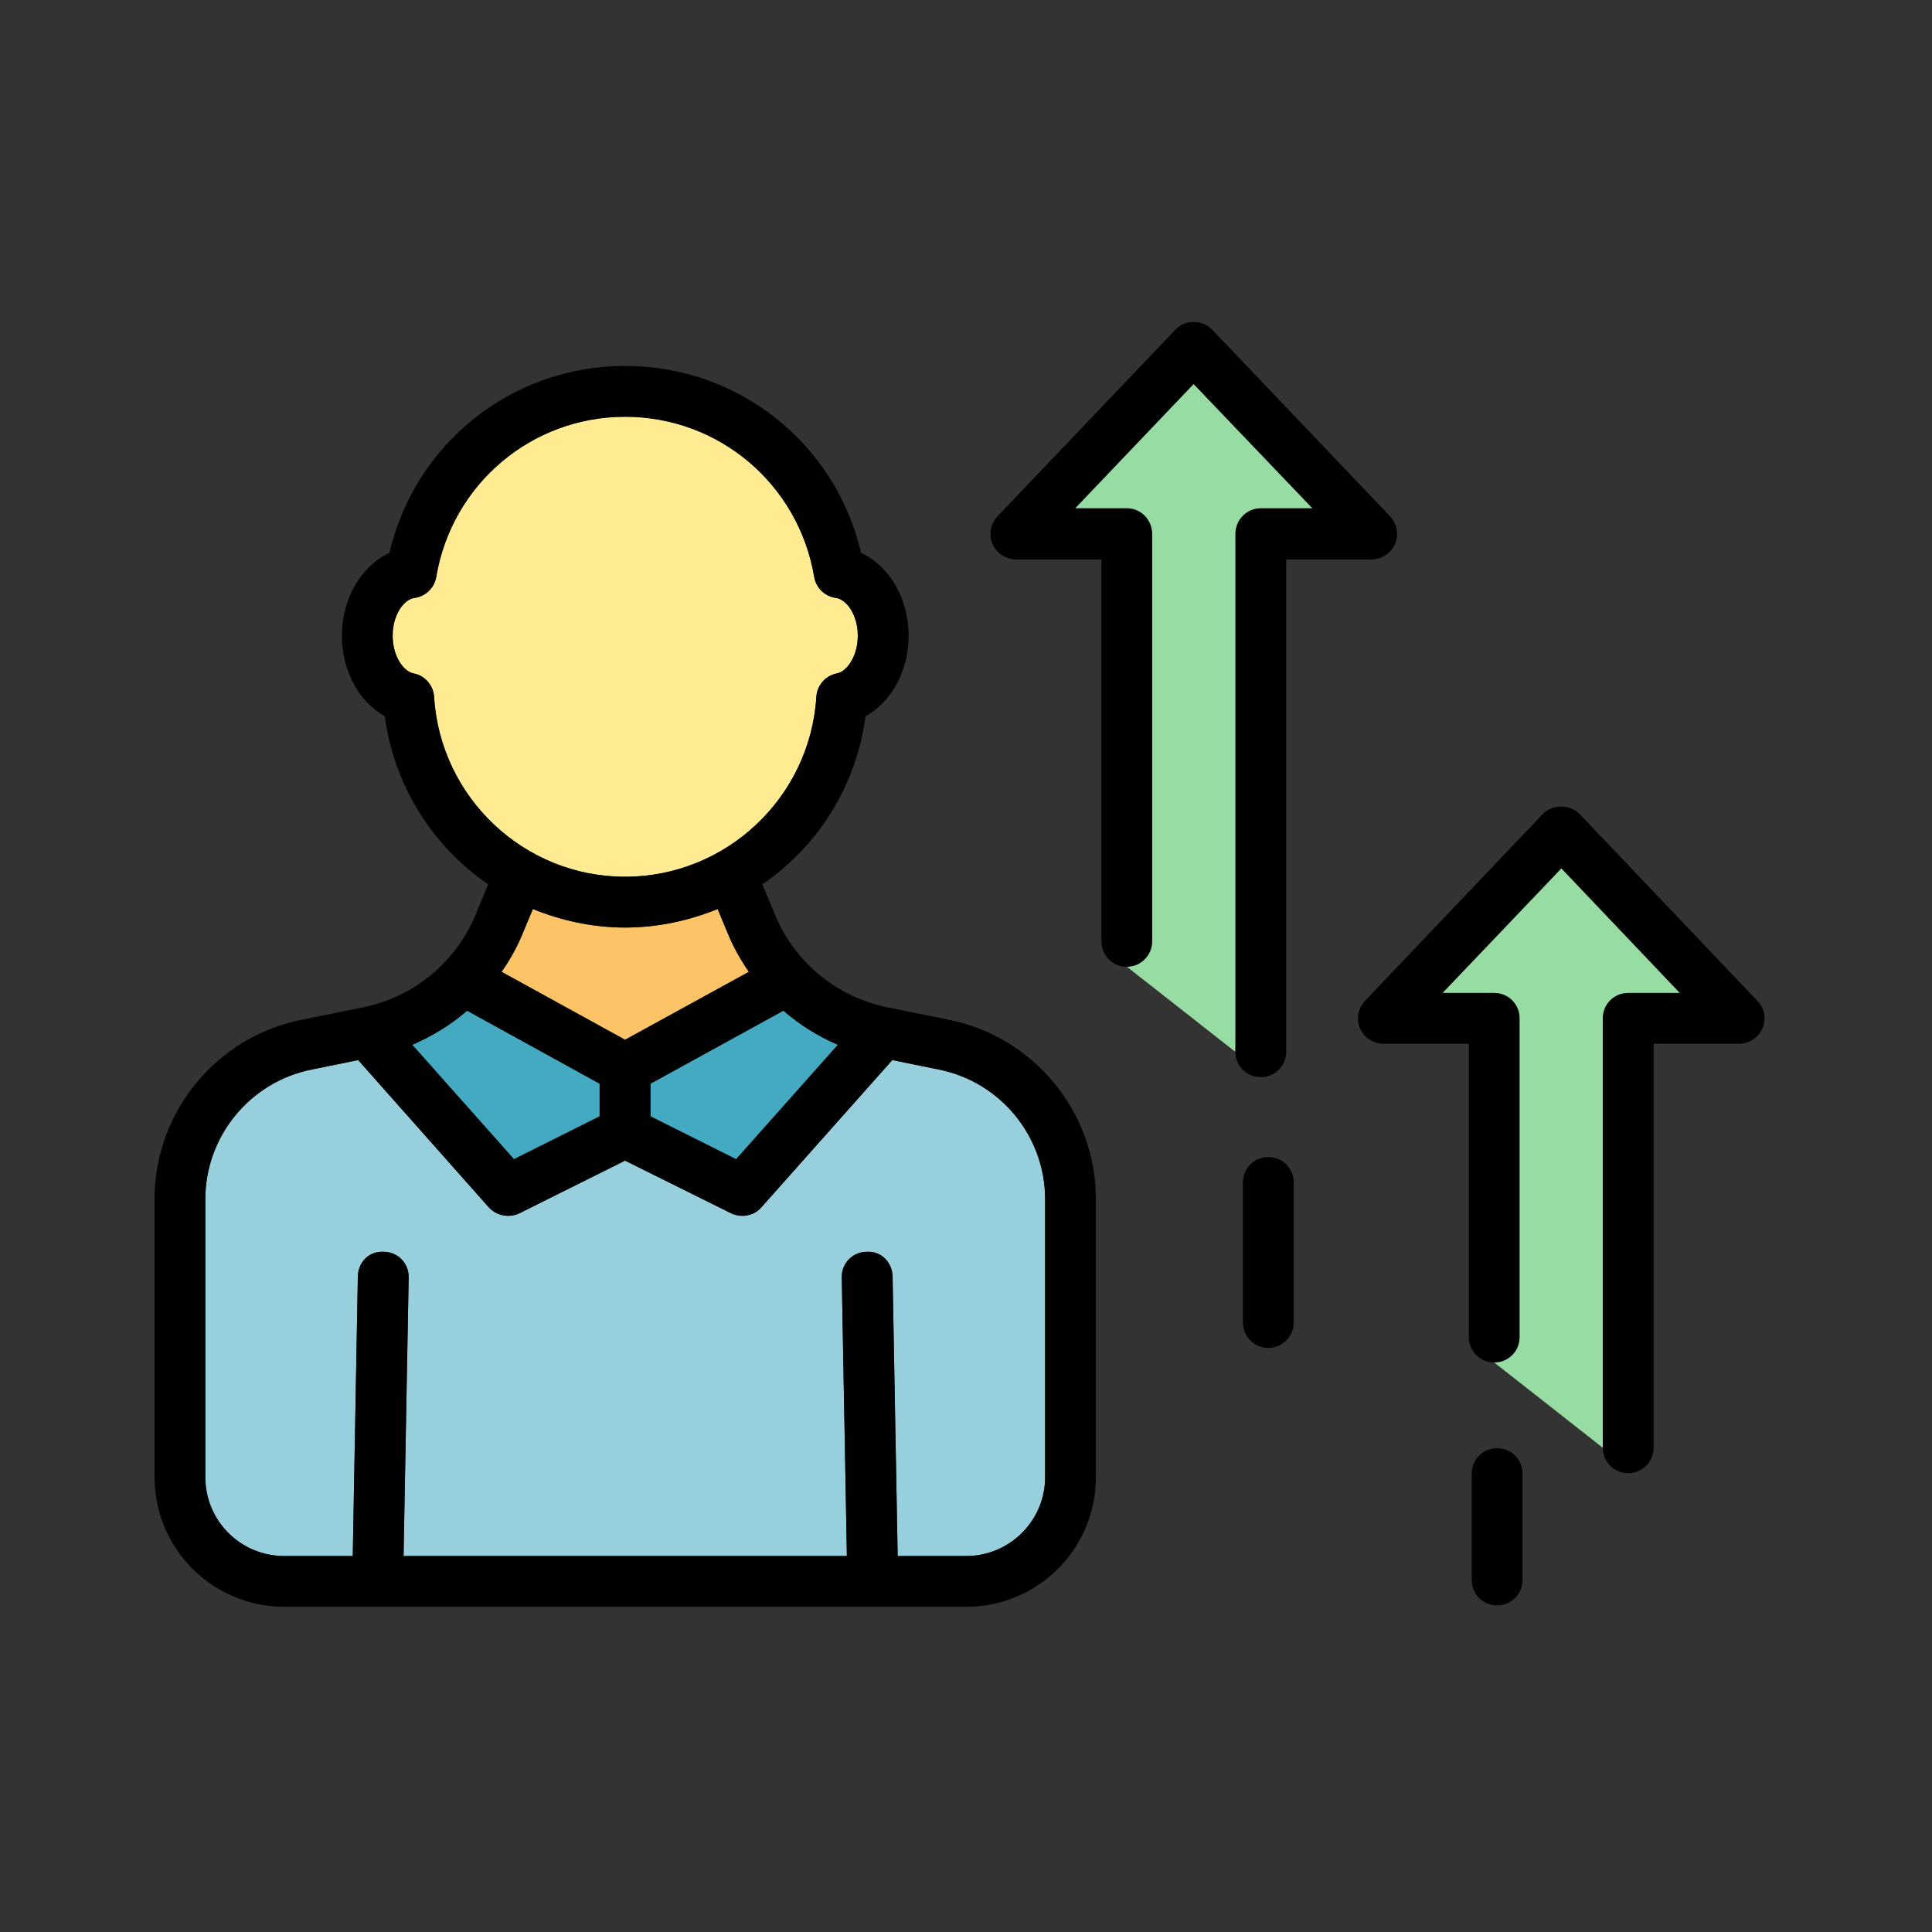
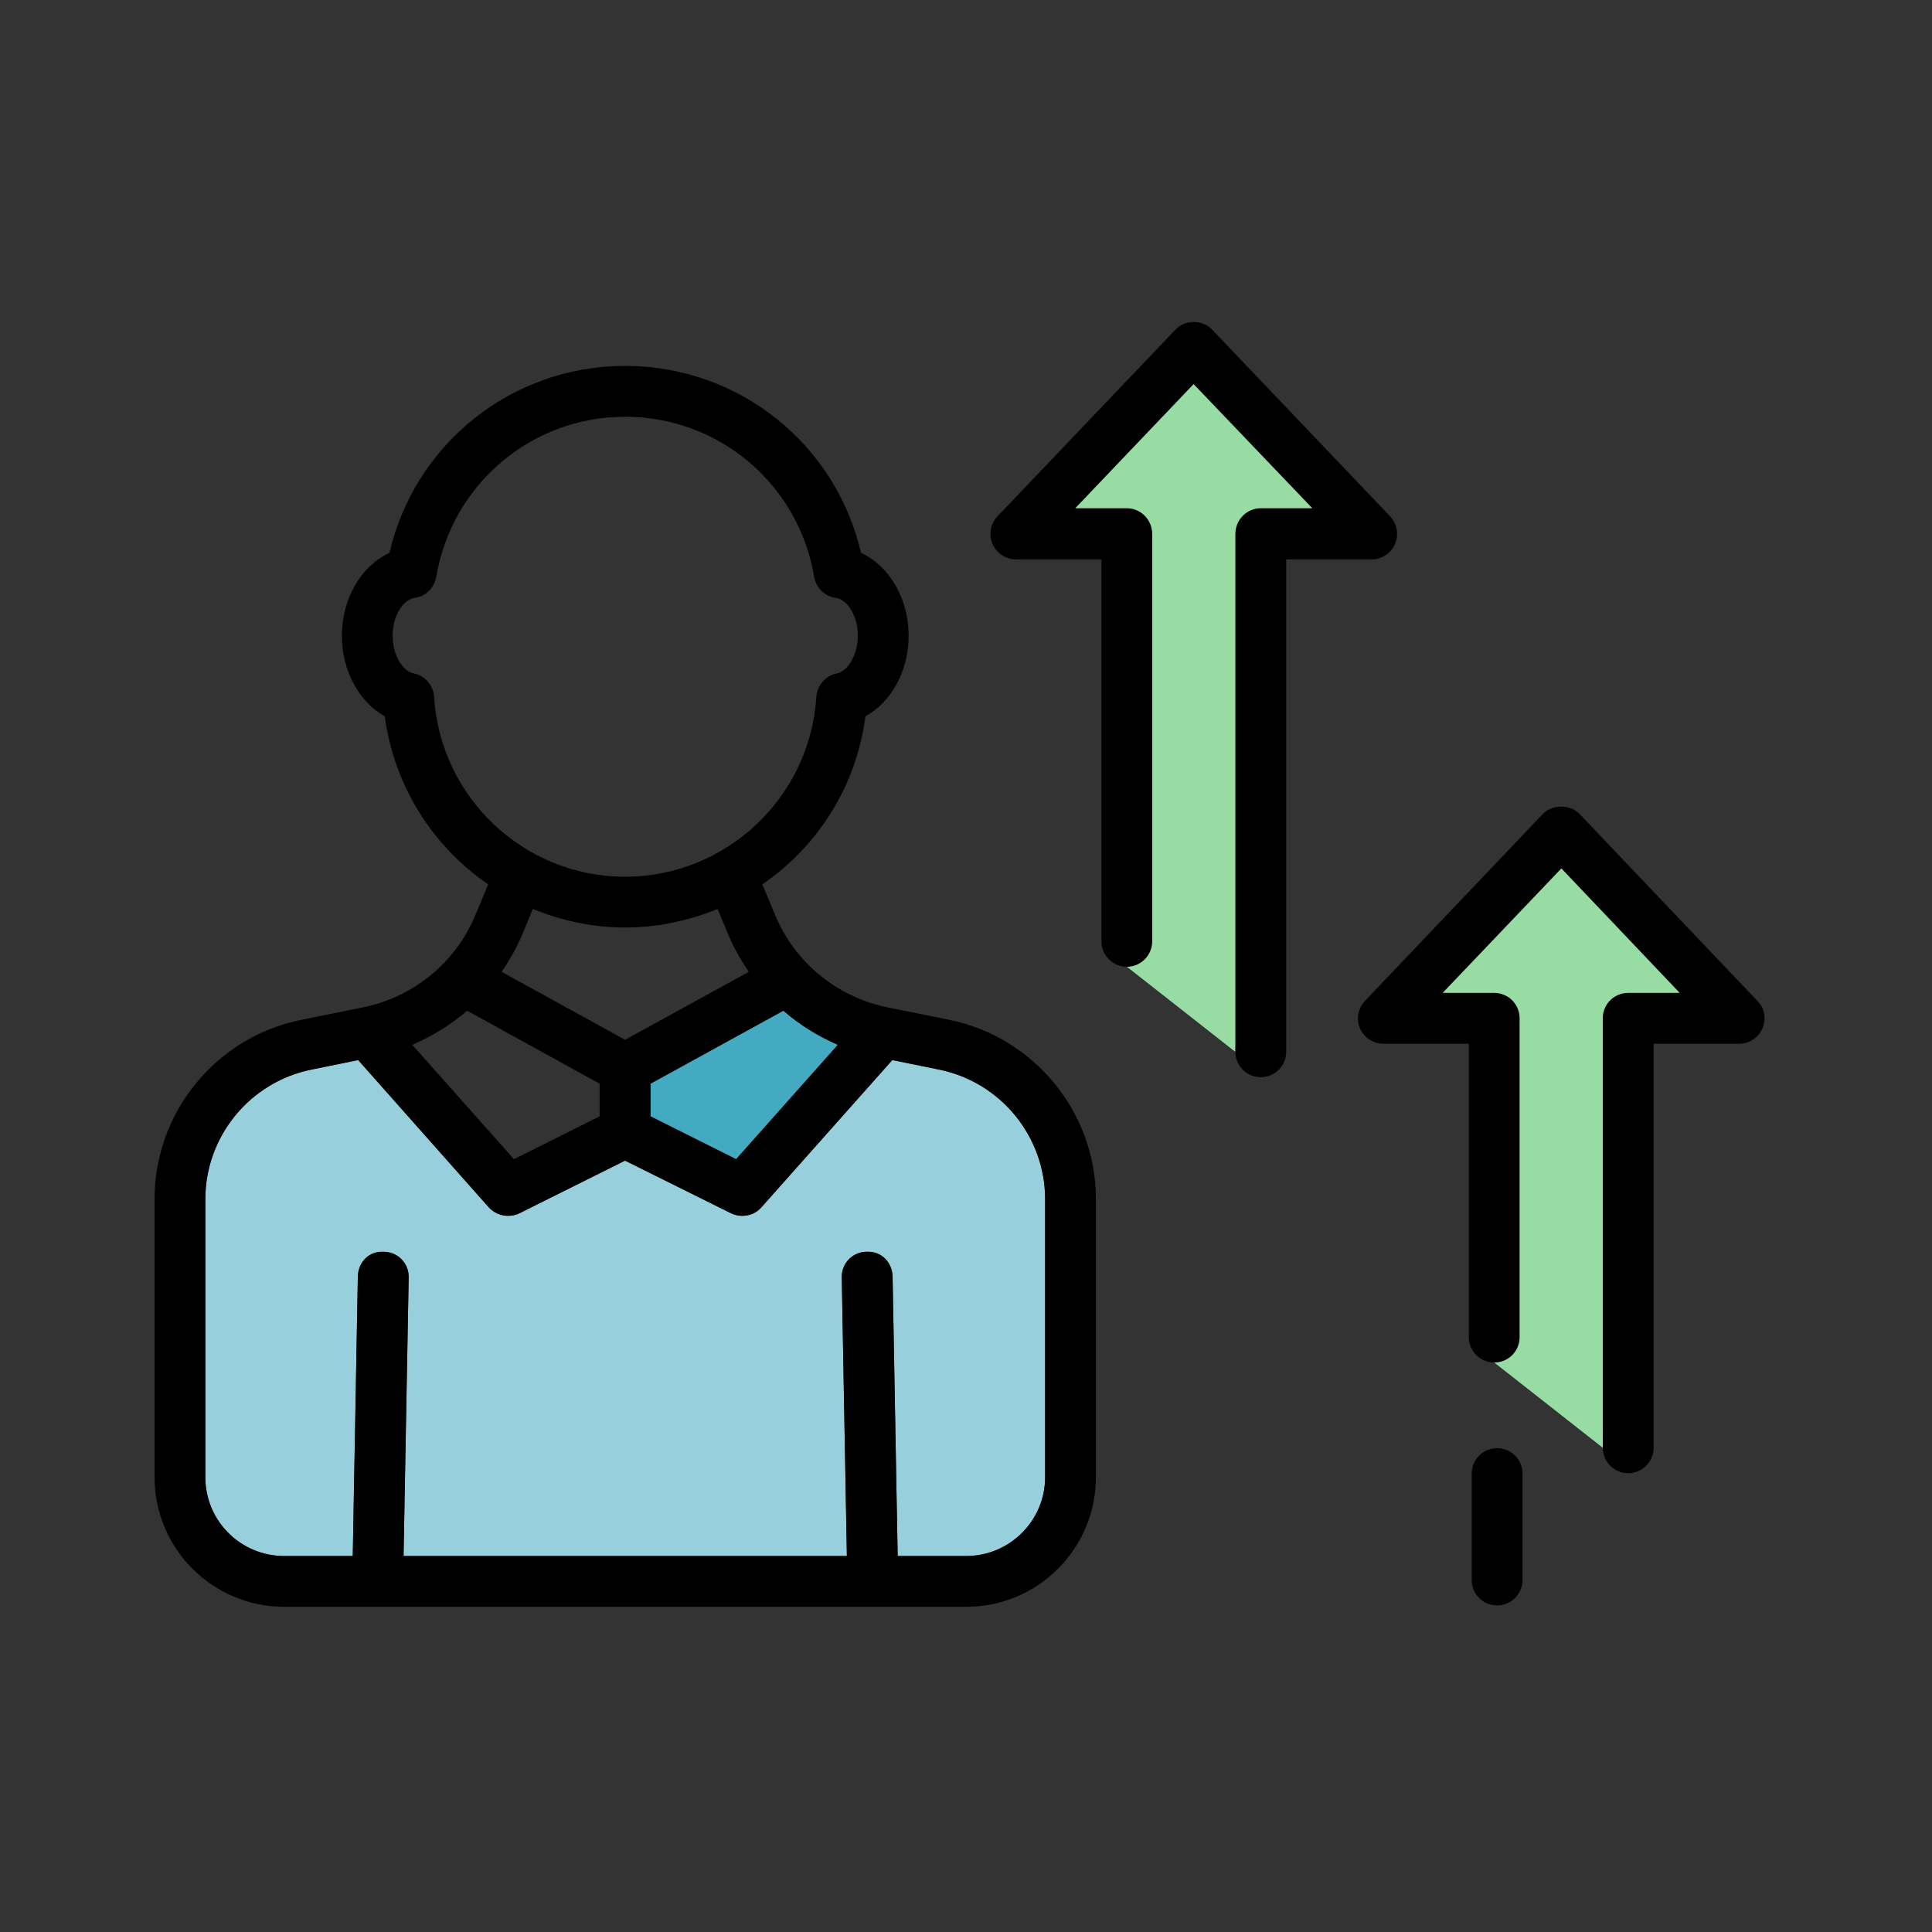
<svg xmlns="http://www.w3.org/2000/svg" width="150" height="150" viewBox="0 0 150 150" fill="none">
  <rect x="0" y="0" width="150" height="150" fill="#333333" stroke="none" />
  <path d="M87.482 75.051L95.907 81.663L98.464 41.212H105.432L92.683 27.028L79.249 40.803H86.611L87.482 75.051Z" fill="#97DCA3" />
  <path d="M116.016 105.789L124.438 112.402L126.575 112.43V79.403H135.166L121.214 64.264L109.798 77.492L114.263 78.476L116.016 105.789Z" fill="#97DCA3" />
  <path d="M65.049 81.12L57.153 89.999L50.504 86.67V84.136L60.82 78.468C62.086 79.57 63.495 80.444 65.049 81.12Z" fill="#43AAC2" />
-   <path d="M46.555 84.136V86.67L39.903 89.999L32.01 81.12C33.56 80.444 35.001 79.57 36.267 78.471L46.555 84.136Z" fill="#43AAC2" />
  <path d="M81.143 93.1V114.692C81.143 118.074 78.381 120.808 75.024 120.808H69.696L69.302 99.104C69.273 98.033 68.456 97.131 67.3 97.188C66.198 97.188 65.327 98.087 65.356 99.189L65.753 120.808H31.334L31.731 99.189C31.759 98.087 30.885 97.188 29.786 97.188C28.602 97.128 27.813 98.033 27.785 99.104L27.39 120.808H22.063C18.68 120.808 15.943 118.074 15.943 114.692V93.1C15.943 88.224 19.41 83.996 24.205 83.038L27.81 82.305L37.96 93.749C38.355 94.171 38.891 94.397 39.454 94.397C39.736 94.397 40.046 94.338 40.328 94.2L48.531 90.112L56.761 94.2C57.043 94.341 57.353 94.397 57.635 94.397C58.199 94.397 58.737 94.171 59.104 93.749L69.279 82.305L72.884 83.038C77.673 83.996 81.143 88.224 81.143 93.1Z" fill="#97D0DC" />
-   <path d="M58.143 75.454L48.531 80.728L38.947 75.454C39.57 74.552 40.103 73.622 40.529 72.608L41.374 70.578C43.601 71.48 46.025 72.016 48.534 72.016C51.068 72.016 53.495 71.48 55.721 70.578L56.567 72.608C56.987 73.622 57.52 74.552 58.143 75.454Z" fill="#FDC367" />
-   <path d="M66.599 49.354C66.599 50.961 65.753 52.145 64.964 52.286C64.087 52.455 63.442 53.216 63.383 54.09C62.903 61.926 56.367 68.071 48.528 68.071C40.689 68.071 34.181 61.926 33.702 54.09C33.642 53.216 32.997 52.455 32.12 52.286C31.331 52.145 30.485 50.961 30.485 49.354C30.485 47.719 31.362 46.536 32.179 46.423C33.053 46.31 33.73 45.634 33.871 44.788C35.083 37.6 41.256 32.357 48.528 32.357C55.828 32.357 62.001 37.6 63.214 44.788C63.354 45.634 64.031 46.31 64.905 46.423C65.722 46.536 66.599 47.719 66.599 49.354Z" fill="#FFEB92" />
  <path d="M136.444 77.71C137.007 78.274 137.148 79.12 136.841 79.824C136.531 80.557 135.826 81.036 135.009 81.036H128.385V112.409C128.385 113.48 127.508 114.382 126.412 114.382C125.315 114.382 124.439 113.48 124.439 112.409V79.063C124.439 77.964 125.315 77.09 126.412 77.09H130.414L121.225 67.422L112.005 77.09H116.008C117.11 77.09 117.981 77.964 117.981 79.063V103.812C117.981 104.911 117.107 105.785 116.008 105.785C114.937 105.785 114.038 104.908 114.038 103.812V81.036H107.411C106.624 81.036 105.889 80.557 105.581 79.824C105.271 79.12 105.438 78.274 105.976 77.71L119.788 63.194C120.521 62.433 121.902 62.433 122.635 63.194L136.444 77.71Z" fill="black" />
  <path d="M118.206 114.411V122.672C118.206 123.772 117.332 124.643 116.233 124.643C115.134 124.643 114.263 123.769 114.263 122.672V114.411C114.263 113.311 115.137 112.44 116.233 112.44C117.335 112.438 118.206 113.311 118.206 114.411Z" fill="black" />
  <path d="M107.921 40.08C108.454 40.644 108.626 41.489 108.316 42.222C108.006 42.955 107.273 43.434 106.484 43.434H99.86V81.656C99.86 82.758 98.983 83.629 97.887 83.629C96.79 83.629 95.914 82.755 95.914 81.656V41.461C95.914 40.362 96.79 39.46 97.887 39.46H101.889L92.672 29.82L83.48 39.46H87.486C88.585 39.46 89.456 40.362 89.456 41.461V73.087C89.456 74.158 88.582 75.06 87.486 75.06C86.383 75.06 85.513 74.158 85.513 73.087V43.434H78.886C78.099 43.434 77.364 42.955 77.056 42.222C76.746 41.489 76.915 40.644 77.451 40.08L91.263 25.592C91.996 24.803 93.377 24.803 94.11 25.592L107.921 40.08Z" fill="black" />
-   <path d="M100.449 91.803V102.683C100.449 103.755 99.547 104.654 98.475 104.654C97.376 104.654 96.502 103.755 96.502 102.683V91.803C96.502 90.704 97.379 89.83 98.475 89.83C99.547 89.83 100.449 90.704 100.449 91.803Z" fill="black" />
  <path d="M85.087 93.1V114.691C85.087 120.244 80.577 124.751 75.024 124.751H67.808H67.751H22.063C16.507 124.751 12 120.241 12 114.691V93.1C12 86.335 16.792 80.5 23.416 79.175L28.151 78.217C32.072 77.428 35.342 74.778 36.892 71.085L37.904 68.661C33.62 65.73 30.604 61.051 29.871 55.611C27.898 54.511 26.545 52.116 26.545 49.353C26.545 46.45 28.067 43.913 30.237 42.926C32.21 34.442 39.736 28.41 48.531 28.41C57.353 28.41 64.879 34.442 66.852 42.926C69.023 43.913 70.545 46.45 70.545 49.353C70.545 52.116 69.195 54.511 67.193 55.611C66.489 61.051 63.473 65.73 59.188 68.661L60.2 71.085C61.75 74.778 65.02 77.428 68.941 78.217L73.676 79.175C80.266 80.5 85.087 86.335 85.087 93.1ZM81.143 114.691V93.1C81.143 88.223 77.676 83.995 72.882 83.037L69.276 82.304L59.101 93.748C58.734 94.171 58.199 94.396 57.632 94.396C57.35 94.396 57.04 94.337 56.758 94.199L48.528 90.112L40.325 94.199C40.043 94.34 39.733 94.396 39.452 94.396C38.888 94.396 38.349 94.171 37.958 93.748L27.807 82.304L24.202 83.037C19.41 83.995 15.941 88.223 15.941 93.1V114.691C15.941 118.074 18.677 120.808 22.06 120.808H27.387L27.782 99.104C27.81 98.032 28.599 97.13 29.783 97.187C30.885 97.187 31.756 98.086 31.728 99.188L31.331 120.808H65.75L65.353 99.188C65.325 98.086 66.198 97.187 67.298 97.187C68.453 97.128 69.271 98.032 69.299 99.104L69.694 120.808H75.021C78.378 120.808 81.143 118.074 81.143 114.691ZM64.964 52.285C65.753 52.144 66.599 50.96 66.599 49.353C66.599 47.718 65.722 46.535 64.904 46.422C64.031 46.309 63.354 45.633 63.213 44.787C62.001 37.599 55.828 32.356 48.528 32.356C41.255 32.356 35.08 37.599 33.87 44.787C33.73 45.633 33.053 46.309 32.179 46.422C31.362 46.535 30.485 47.718 30.485 49.353C30.485 50.96 31.331 52.144 32.12 52.285C32.997 52.454 33.642 53.215 33.701 54.089C34.181 61.925 40.689 68.07 48.528 68.07C56.367 68.07 62.903 61.925 63.382 54.089C63.442 53.215 64.087 52.454 64.964 52.285ZM57.153 89.999L65.048 81.12C63.495 80.444 62.086 79.57 60.82 78.471L50.504 84.139V86.673L57.153 89.999ZM48.531 80.726L58.142 75.452C57.52 74.55 56.987 73.62 56.561 72.605L55.715 70.575C53.489 71.477 51.065 72.013 48.528 72.013C46.019 72.013 43.595 71.477 41.368 70.575L40.523 72.605C40.1 73.62 39.564 74.55 38.941 75.452L48.531 80.726ZM46.555 86.673V84.139L36.266 78.471C35.001 79.573 33.56 80.444 32.01 81.12L39.903 89.999L46.555 86.673Z" fill="black" />
</svg>